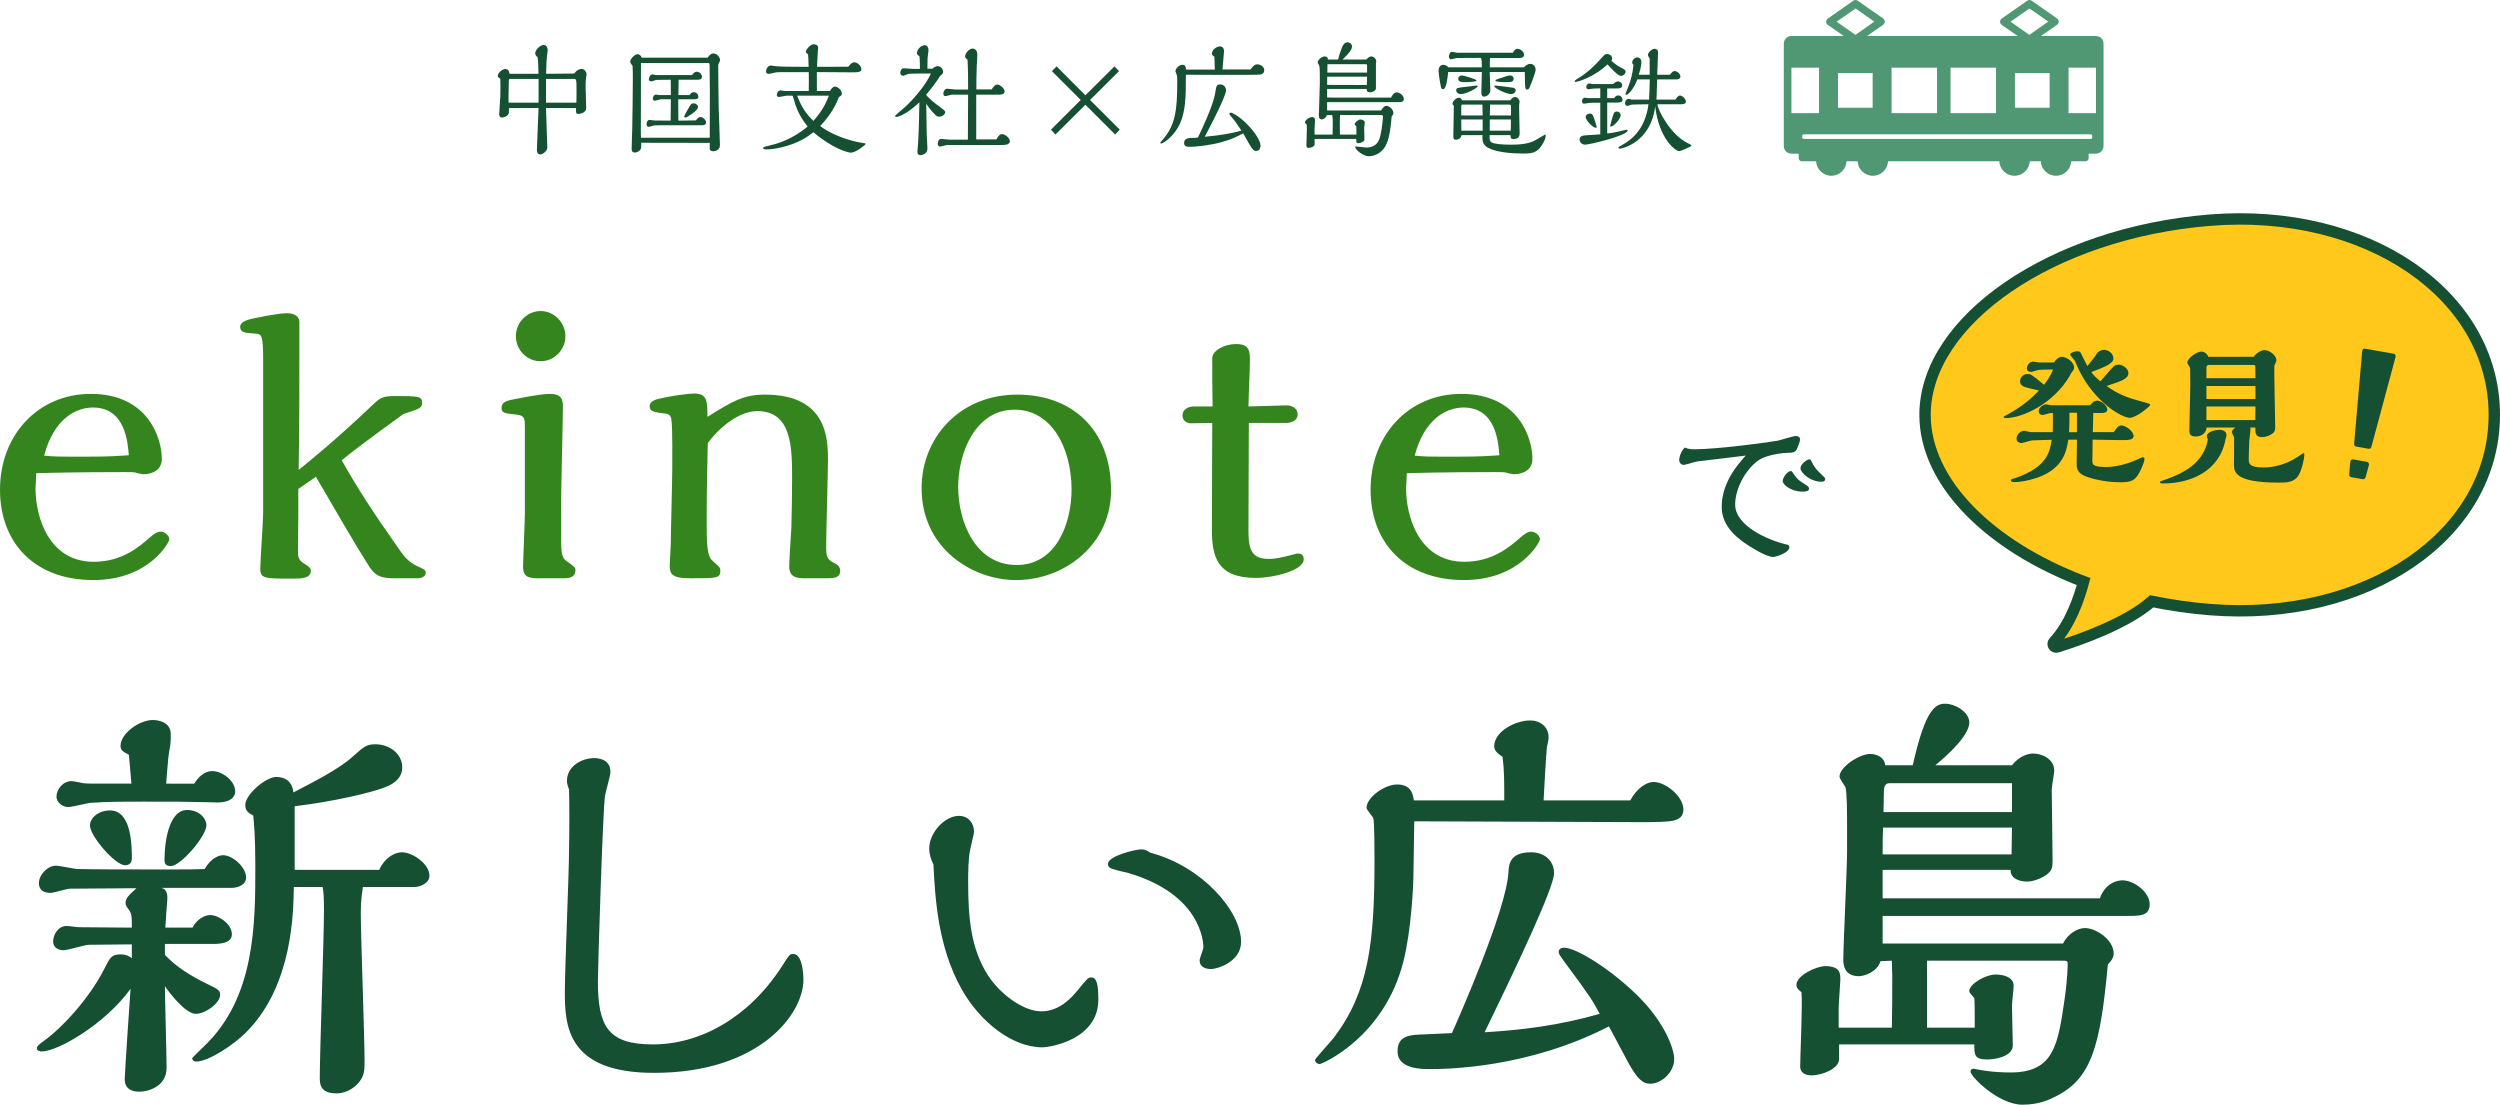
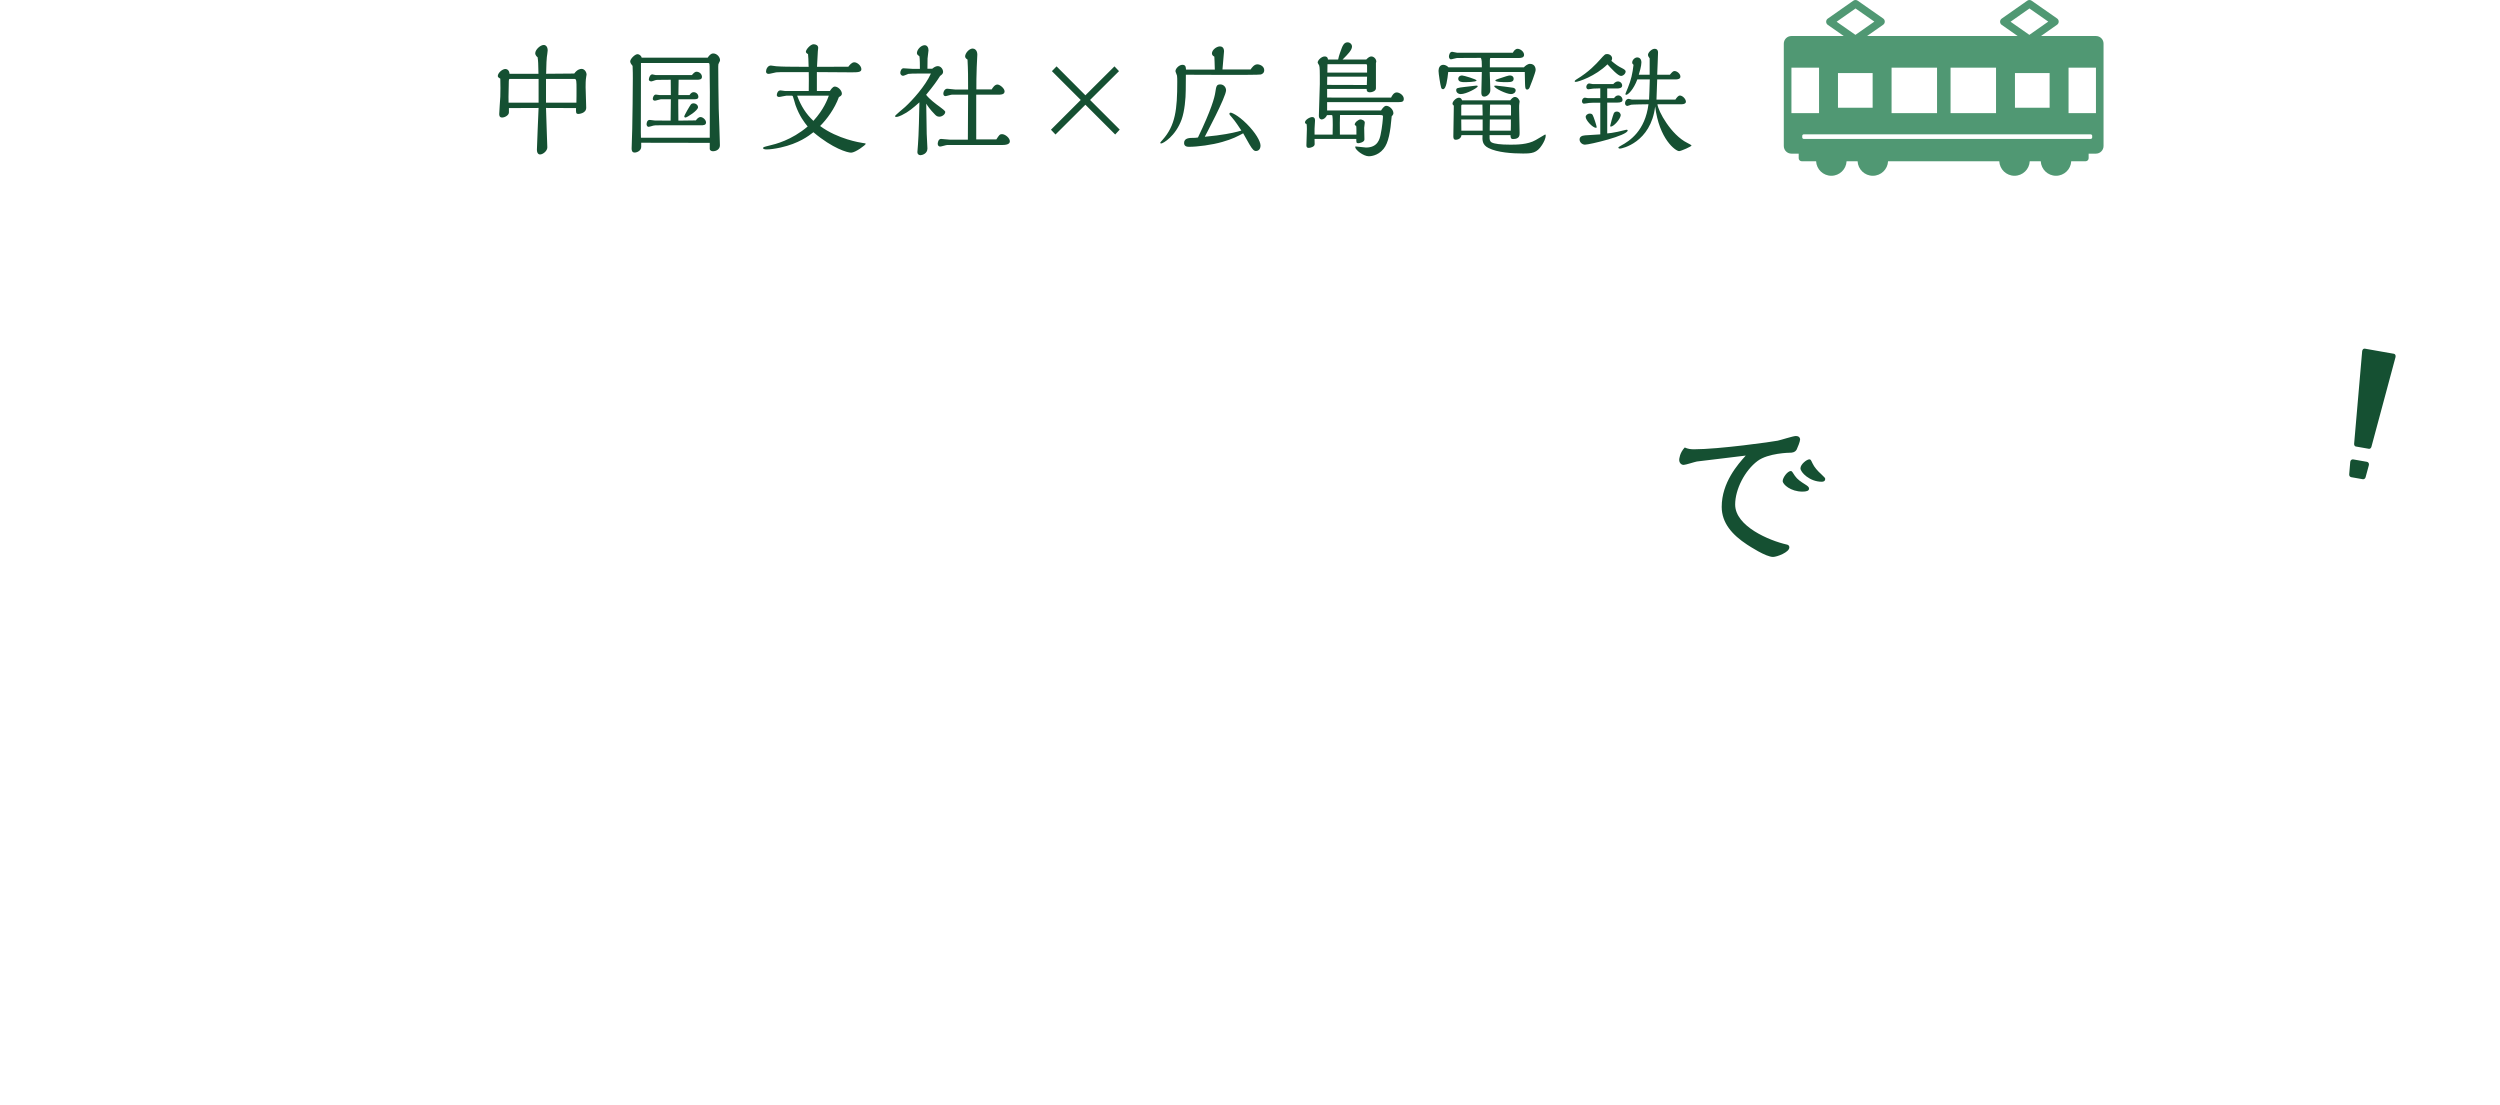
<svg xmlns="http://www.w3.org/2000/svg" version="1.1" width="439.097" height="194.024" viewBox="0 0 439.097 194.024">
-   <path fill="#155032" d="M28.963,167.705c1.911,2.059,4.558,3.75,7.646,5.22c1.471,0.735,2.059,0.956,2.059,1.765 c0,1.543-2.646,3.382-4.264,3.382c-1.838,0-4.631-3.676-5.44-4.853c0,2.059,0.294,12.057,0.294,14.336 c0,3.235-3.161,4.19-4.779,4.19c-1.029,0-2.573-0.294-2.573-2.206c0-0.882,0.882-14.042,1.029-15.879 c-4.411,6.175-12.792,11.027-15.659,11.027c-0.221,0-0.809-0.147-0.809-0.588c0-0.368,0.515-0.735,1.103-1.176 c3.235-2.279,8.161-7.572,10.807-12.866c0.956-1.911,1.25-2.426,2.793-2.426c1.029,0,1.618,0.367,1.985,0.662v-2.426l-7.572,0.074 c-0.662,0-3.676,0.956-4.411,0.956c-0.809,0-1.838-0.368-1.838-1.544s0.882-2.72,2.353-2.72c0.367,0,1.838,0.221,2.206,0.221 c0.882,0,7.719,0.074,9.263,0.074c0-1.912,0-2.353-0.441-3.014c-0.588-0.809-0.662-0.956-0.662-1.324 c0-0.809,0.588-1.396,1.912-2.573H22.2l-9.925,0.073c-0.515,0-2.867,0.735-3.382,0.735c-1.25,0-2.058-0.515-2.058-1.691 c0-1.544,1.543-3.088,3.014-3.088c0.588,0,3.234,0.588,3.823,0.588c3.014,0.073,8.087,0.073,11.174,0.073h6.47 c1.323,0,2.94,0,4.631-0.073c1.176-2.059,2.646-2.426,3.235-2.426c1.691,0,4.043,2.132,4.043,3.896c0,1.323-1.47,1.838-2.5,1.838 H28.375c0.368,0.147,1.029,0.368,1.029,1.765c0,0.147-0.368,4.778-0.368,5.22h4.779c0.735-1.471,2.132-2.206,3.088-2.206 c1.47,0,3.823,1.544,3.823,3.382c0,1.617-2.206,1.691-3.456,1.691h-8.307V167.705z M34.109,137.637 c0.956-1.544,2.132-2.206,3.161-2.206c1.765,0,4.043,1.691,4.043,3.603c0,0.882-0.809,1.911-3.014,1.911 c-0.073,0-6.396-0.147-7.572-0.147H24.92c-3.161,0-6.175,0-9.116,0.221c-0.588,0.074-3.235,0.735-3.823,0.735 c-0.882,0-2.059-0.735-2.059-1.838c0-1.25,1.103-2.72,2.646-2.72c0.294,0,1.765,0.294,2.059,0.368 c0.662,0.073,1.985,0.073,2.573,0.073h5.881c-0.074-0.735-0.368-4.264-0.441-5.073c-1.029-0.515-1.47-0.809-1.47-1.543 c0-2.206,3.308-4.558,5.661-4.558c0.882,0,3.162,0.294,3.162,2.5c0,0.956,0,1.838-0.294,3.087c-0.147,0.735-0.441,4.705-0.515,5.587 H34.109z M21.979,151.973c-1.764,0-6.175-5.146-6.175-6.984c0-1.323,1.47-2.646,3.529-2.646c3.823,0,3.823,6.396,3.823,8.455 C23.155,151.973,22.126,151.973,21.979,151.973z M29.993,152.12c-1.103,0-1.103-0.735-1.103-1.103c0-2.793,0.662-8.748,3.97-8.748 c2.426,0,3.529,1.838,3.381,2.867C35.947,147.194,31.684,152.12,29.993,152.12z M66.604,152.781c1.029-2.279,2.867-3.088,3.97-3.088 c1.912,0,4.852,2.059,4.852,4.117c0,1.323-1.617,1.985-2.72,1.985h-8.969c-0.368,2.353-0.368,3.603-0.368,4.852 c0,3.603,0.662,21.541,0.662,25.584c0,1.617,0,2.646-0.956,3.823c-0.588,0.735-1.985,1.985-3.97,1.985 c-2.94,0-2.94-1.691-2.94-2.867c0-4.19,0.735-24.628,0.735-29.186c0-2.573-0.074-3.161-0.221-4.19h-5.073 c-0.073,4.484-0.221,16.982-8.013,25.143c-2.5,2.647-7.058,5.514-9.116,5.514c-0.515,0-0.735-0.368-0.735-0.588 c0-0.073,1.912-1.912,2.132-2.132c8.969-8.528,8.969-21.541,8.969-31.539c0-5.293-0.22-7.425-0.367-8.969 c-0.735-0.368-1.397-0.735-1.397-1.838c0-1.838,3.602-4.926,5.44-4.926c1.765,0,2.867,1.029,3.015,2.72 c3.381-1.765,7.939-4.043,10.366-6.249c2.059-1.838,2.5-2.206,4.043-2.206c2.5,0,4.705,1.691,4.705,4.043s-2.279,3.235-3.309,3.603 c-2.058,0.809-8.748,2.426-15.585,3.234v11.175H66.604z M99.575,137.196c0-2.72,2.72-4.043,4.778-4.043c0.368,0,2.867,0,2.867,2.426 c0,0.662-0.882,3.603-0.956,4.19c-0.368,2.132-1.25,30.142-1.25,32.568c0,7.939,1.765,11.101,9.631,11.101 c8.307,0,16.762-4.632,22.57-13.527c1.47-2.279,1.47-2.353,2.132-2.353c1.47,0,1.764,3.088,1.764,4.558 c0,5.881-7.572,16.321-26.245,16.321c-15.292,0-15.659-8.308-15.659-14.262c0-3.896,0.735-21.026,0.735-24.555 c0.074-3.603,0.074-9.189,0-10.954C99.648,137.857,99.575,137.49,99.575,137.196z M163.21,149.032c0-2.793,2.72-5.734,5.22-5.734 c1.691,0,2.646,1.324,2.646,2.794c0,0.294-0.588,2.646-0.662,3.087c-0.368,1.618-0.368,4.338-0.368,5.587 c0,6.47,0.441,11.836,3.529,16.615c2.059,3.161,6.102,6.249,9.337,6.249c3.308,0,5.44-2.573,6.469-3.823 c1.544-1.912,1.765-2.132,2.279-2.132c0.956,0,1.25,1.176,1.25,3.896c0,7.058-8.528,8.381-9.851,8.381 c-5.367,0-11.028-4.631-14.115-10.145c-4.264-7.499-4.705-16.247-5-21.981C163.578,151.09,163.21,150.135,163.21,149.032z  M217.98,165.426c0,3.602-4.337,4.778-5.22,4.778c-0.515,0-2.059-0.073-2.059-1.543c0-0.368,0.662-1.912,0.662-2.279 c0-0.882-0.368-9.336-13.307-13.086c-0.441-0.074-2.205-0.515-2.573-0.662c-0.368-0.074-0.882-0.294-0.882-0.882 c0-1.47,4.999-2.573,5.808-2.573c0.662,0,1.103,0.221,1.618,0.588C211.069,152.12,217.98,159.986,217.98,165.426z M264.206,140.578 c0-3.309,0-5.293-0.294-7.646c-0.883-0.588-1.471-1.103-1.471-1.838c0-2.646,3.749-4.558,6.322-4.558 c1.765,0,3.235,1.103,3.235,3.014c0,0.294-0.221,1.397-0.295,1.618c-0.22,2.206-0.44,6.984-0.588,9.41h15.218 c1.25-2.279,2.941-3.235,4.117-3.235c2.059,0,5.22,2.5,5.22,4.852c0,1.323-0.956,1.691-1.396,1.838 c-0.809,0.368-4.559,0.368-5.734,0.368c-6.396,0-34.406-0.147-40.141-0.147c0,1.47-0.146,8.16-0.146,9.483 c0,1.544-0.368,9.705-1.765,15.145c-3.382,13.38-14.336,18.012-14.703,18.012c-0.368,0-0.809-0.294-0.809-0.735 c0-0.22,2.72-3.161,3.234-3.823c6.176-8.087,7.205-16.688,7.205-31.171c0-1.323,0-6.984-0.221-7.499 c-0.147-0.294-1.177-1.47-1.177-1.764c0-1.838,3.161-4.117,5.367-4.117c2.573,0,2.793,1.838,2.94,2.794H264.206z M274.792,168.955 c-0.955-1.323-1.029-1.471-1.029-1.765c0-0.588,0.589-0.735,0.956-0.735c2.205,0,8.454,3.97,13.013,8.528 c4.484,4.411,6.322,9.116,6.322,11.027c0,2.353-2.279,4.337-4.19,4.337c-1.323,0-2.279-0.809-3.896-3.749 c-0.588-1.029-2.867-5.44-3.382-6.323c-14.263,7.352-28.451,7.499-31.612,7.499c-1.176,0-5.514,0-5.514-3.088 c0-2.867,2.205-2.94,4.853-3.014c0.734,0,4.043-0.221,4.705-0.221c0.955-2.132,9.557-21.54,9.925-28.23 c0.073-1.396,0.22-3.529,3.97-3.529c2.426,0,4.043,1.544,4.043,3.676c0,2.5-6.616,16.468-12.203,27.937 c6.322-0.368,13.086-1.176,20.217-3.234C279.645,175.571,279.203,174.91,274.792,168.955z M368.819,157.78 c0.883-2.5,2.794-3.161,3.971-3.161c1.984,0,4.778,2.059,4.778,4.19c0,2.059-1.691,2.059-3.896,2.059h-43.008v4.852h31.687 c0.809-1.691,2.573-2.72,3.822-2.72c1.985,0,5.073,2.059,5.073,4.484c0,0.809-0.589,1.471-1.029,1.912 c-1.323,14.556-2.941,20.144-9.264,23.231c-1.029,0.515-2.793,1.397-5.734,1.397c-4.19,0-9.115-4.926-9.115-5.808 c0-0.441,0.367-0.515,0.588-0.515c0.073,0,0.221,0.074,0.294,0.074c2.867,0.588,5.293,0.588,6.175,0.588 c7.646,0,8.308-4.925,9.484-13.012c0.515-3.603,0.515-5.881,0.515-5.955c0-0.588,0-0.662-0.956-0.662h-23.746v11.763h8.381v-1.103 c0-0.662,0-3.75-0.073-4.043c-0.073-0.221-0.882-0.956-0.882-1.25c0-1.323,2.94-2.94,4.631-2.94c1.323,0,3.161,0.441,3.161,1.985 c0,0.515-0.294,3.014-0.294,3.529c0,1.103,0.147,6.249,0.147,6.911c0,1.985-3.088,2.5-4.559,2.5c-2.205,0-2.205-0.882-2.205-2.646 h-23.746v2.573c0,1.691-3.014,2.867-4.852,2.867c-1.029,0-1.985-0.441-1.985-1.544c0-1.911,0.441-11.027,0.221-13.086 c-0.441-0.294-0.883-0.735-0.883-1.25c0-1.691,3.529-3.309,5.073-3.309c2.646,0,2.646,1.324,2.646,2.353 c0,0.515-0.294,4.264-0.294,5v3.455h9.337c0.073-2.72,0.073-6.249,0.073-9.042c0-0.368-0.073-2.279-0.073-2.72l-1.985,0.074 c-0.588,1.911-2.867,2.646-3.823,2.646c-2.72,0-2.72-2.353-2.72-2.867c0-2.72,0.662-15.953,0.662-18.967v-4.999 c0-1.029,0-5.734-0.295-6.396c-0.146-0.294-1.029-1.471-1.029-1.838c0-1.691,3.529-3.97,5.367-3.97c1.25,0,2.573,0.662,2.646,1.985 h4.853c2.278-10.292,4.19-10.807,5.734-10.807c1.617,0,4.19,1.396,4.19,3.308c0,1.25-1.25,3.603-5.955,7.499h13.453 c1.618-1.985,3.309-2.058,3.75-2.058c1.396,0,3.676,0.882,3.676,3.014c0,0.441-0.441,2.72-0.441,3.308 c0,1.691,0.147,10.292,0.147,12.277c0,1.323,0,1.912-1.104,2.72c-0.955,0.662-2.353,1.176-3.382,1.176 c-1.323,0-3.014-0.588-2.867-2.059h-22.496v4.999H368.819z M353.308,150.061c0-0.662,0.073-3.97,0.073-4.705h-22.643 c-0.074,1.397-0.074,2.867-0.074,4.705H353.308z M353.381,142.636v-5.072h-21.54c-0.735,0-0.956,0.662-0.956,1.323l-0.073,3.749 H353.381z" />
-   <path fill="#FFC81B" stroke="#155032" stroke-width="2" stroke-miterlimit="10" d="M388.105,38.672 c-27.609,2.243-49.992,17.553-49.992,34.197c0,11.85,11.351,23.019,27.851,29.283c-0.802,3.018-2.396,7.602-5.214,10.597 c-0.378,0.402,0.031,1.045,0.558,0.881c4.056-1.261,12.237-4.143,16.623-8.016c3.285,0.676,6.687,1.169,10.173,1.452 c27.61,2.243,49.991-13.068,49.992-34.197C438.097,51.74,415.715,36.429,388.105,38.672z" />
-   <path fill="#155032" d="M360.777,63.669c0.446-0.735,0.972-0.998,1.312-0.998c0.867,0,2.206,0.893,2.206,1.891 c0,0.289-0.053,0.368-0.499,0.945c-0.053,0.053-0.184,0.368-0.236,0.446c-2.863,4.963-8.352,7.484-11.319,7.484 c-0.104,0-0.314-0.026-0.314-0.184c0-0.105,0.025-0.105,0.577-0.394c0.525-0.289,3.361-1.786,5.621-4.28 c-0.552-0.105-2.18-0.473-2.626-0.657c-0.21-0.105-0.709-0.341-0.709-0.945c0-0.709,0.63-1.287,1.312-1.287 c0.604,0,0.656,0.052,2.915,1.891c0.21-0.263,1.155-1.497,1.575-2.679c-1.155,0-2.415,0-2.862,0.158 c-0.104,0.026-0.813,0.263-0.972,0.262c-0.288,0-0.761-0.131-0.761-0.578c0-0.525,0.42-1.234,1.129-1.233 c0.157,0,0.893,0.157,1.076,0.157H360.777z M371.254,75.907c0.499-0.735,0.788-1.182,1.34-1.182c0.734,0,2.153,0.999,2.153,1.865 c0,0.656-0.998,0.709-1.576,0.709c-0.972,0-1.497,0-5.62-0.08c-0.025,1.865-0.052,2.6-0.052,3.677c0,0.63,0,1.129,2.337,1.129 c1.339,0,3.178-0.262,5.488-1.286c0.263-0.105,0.788-0.341,0.998-0.446c0.157,0,0.342,0.131,0.342,0.315 c0,0.394-0.447,1.471-0.578,1.733c-0.945,2.127-1.733,2.363-3.624,2.363c-1.943,0-3.834-0.289-5.672-0.867 c-1.917-0.604-2.049-1.497-2.049-2.311c0-0.604,0.026-3.02,0.053-4.307h-1.523c-0.288,1.891-0.813,5.462-6.354,6.959 c-1.129,0.314-2.232,0.498-3.072,0.498c-0.236,0-0.657-0.026-0.657-0.315c0-0.131,0.158-0.184,0.236-0.236 c0.105-0.026,0.657-0.184,0.788-0.236c5.384-1.969,5.804-4.49,6.145-6.644l-3.413,0.105c-0.289,0-1.603,0.472-1.917,0.472 c-0.315,0-0.841-0.21-0.841-0.735c0-0.683,0.552-1.418,1.392-1.418c0.158,0,0.972,0.236,1.156,0.236l3.808,0 c0.026-0.473,0.026-0.84,0.026-1.392v-1.97c-0.368,0-0.525,0-0.762,0.079c-0.683,0.21-0.867,0.263-1.077,0.263 c-0.394,0-0.656-0.315-0.656-0.657c0-0.63,0.762-1.208,1.339-1.208c0.132,0,0.735,0.158,0.867,0.158l6.827,0 c0.552-0.735,1.024-0.814,1.261-0.814c0.604,0,1.76,0.84,1.76,1.575c0,0.604-0.735,0.604-1.366,0.604h-1.103 c-0.026,1.865-0.053,2.337-0.079,3.361H371.254z M364.794,75.907v-3.414h-1.313c0,1.208,0,2.18-0.078,3.414H364.794z M376.27,70.551 c1.261,0.341,1.392,0.394,1.392,0.578c0,0.21-2.441,2.258-3.598,2.258c-1.286,0-6.065-2.6-8.927-8.404 c-0.105-0.236-0.604-1.392-0.735-1.655c-0.053-0.079-0.709-0.867-0.814-0.998c0-0.394,0.762-0.63,1.287-0.63 c0.524,0,0.577,0.184,0.945,1.024c0.104,0.236,0.683,1.339,0.813,1.576c0.315-0.394,1.55-1.943,1.681-2.232 c0.132-0.263,0.683-0.63,1.234-0.63c0.762,0,1.654,0.656,1.654,1.549s-1.864,1.602-3.887,2.363c0.421,0.578,0.841,0.998,1.603,1.628 c0.499-0.578,2.101-2.469,2.337-2.626c0.315-0.263,0.63-0.315,0.841-0.315c0.63,0,1.732,0.631,1.732,1.471 c0,1.024-1.182,1.417-3.834,2.284C371.963,69.185,373.46,69.815,376.27,70.551z M379.97,84.915c-0.078,0-0.604,0-0.604-0.21 c0-0.131,0.078-0.184,0.735-0.394c5.436-1.811,7.143-4.306,7.694-7.116c-0.158-0.315-0.185-0.368-0.185-0.552 c0-0.919,1.733-1.155,2.259-1.155c0.368,0,1.182,0.184,1.182,0.867c0,0.341-0.104,0.63-0.157,0.761 C389.896,82.789,384.697,84.916,379.97,84.915z M387.56,75.094c-0.026,0.84-0.762,1.576-1.917,1.576 c-0.945,0-1.104-0.473-1.104-0.998c0-1.287,0.159-6.985,0.159-8.141c0-0.368-0.026-2.836-0.026-2.862 c0-0.158-0.499-0.788-0.499-0.945c0-0.814,1.681-1.97,2.442-1.97c0.131,0,0.866,0,1.26,0.919l7.957,0 c0.342-0.578,1.366-1.182,1.864-1.182c0.92,0,2.128,0.893,2.128,1.838c0,0.158-0.315,0.762-0.368,0.893v1.786 c0,1.418,0.156,7.694,0.156,8.955c0,0.525,0,0.945-0.761,1.366c-0.709,0.42-1.34,0.446-1.576,0.446 c-1.155,0-1.155-0.761-1.155-1.681h-0.893c0.026,0.079,0.053,0.158,0.053,0.236c0,0.315-0.185,1.681-0.211,1.97 c-0.026,0.761-0.104,2.521-0.104,3.256c0,0.814,0,1.549,2.6,1.55c2.048,0,4.018-0.63,5.804-1.733 c0.184-0.105,1.129-0.788,1.208-0.788c0.131,0,0.157,0.157,0.157,0.289c0,0.604-0.446,2.705-1.024,3.624 c-0.787,1.261-2.18,1.261-3.256,1.261h-0.42c-7.668,0-7.668-1.997-7.668-3.23c0-0.735,0.052-4.517,0.026-4.701 c-0.026-0.158-0.395-0.788-0.395-0.919c0-0.368,0.42-0.656,0.604-0.814L387.56,75.094z M396.147,67.794l-8.613,0l-0.001,2.285 l8.613,0L396.147,67.794z M387.533,71.392v2.39l8.587,0l0.026-2.39L387.533,71.392z M387.928,64.091 c-0.263,0-0.394,0.289-0.394,0.42v1.917l8.613,0l-0.026-2.074c-0.026-0.21-0.131-0.263-0.367-0.263L387.928,64.091z" />
  <path fill="#155032" d="M416.07,78.828l-2.298-0.405c-0.191-0.034-0.318-0.244-0.295-0.487l1.411-16.253  c0.027-0.279,0.241-0.488,0.46-0.449l5.121,0.903c0.22,0.039,0.349,0.308,0.279,0.579l-4.233,15.755  C416.453,78.708,416.261,78.862,416.07,78.828z M415.488,83.826l0.577-2.127c0.073-0.268-0.08-0.539-0.328-0.583l-2.434-0.429  c-0.249-0.044-0.485,0.158-0.508,0.435l-0.185,2.196c-0.02,0.241,0.129,0.453,0.345,0.491l2.041,0.36  C415.212,84.207,415.425,84.059,415.488,83.826z" />
  <path fill="#155032" d="M298.049,81.055c-0.378,0.063-1.985,0.599-2.332,0.599c-0.504,0-0.787-0.473-0.787-0.851 c0-0.189,0.095-1.292,0.977-2.206c0.567,0.252,1.009,0.315,1.639,0.315c4.348,0,13.77-1.323,14.684-1.512 c0.504-0.095,2.709-0.819,3.182-0.819c0.726,0,0.757,0.504,0.757,0.599c0,0.378-0.441,1.418-0.599,1.765 c-0.284,0.536-0.883,0.567-1.104,0.567c-0.188,0-3.906,0.063-5.766,1.449c-2.237,1.67-3.938,4.979-3.938,7.657 c0,3.812,5.986,6.333,9.074,7.027c0.126,0.031,0.441,0.094,0.441,0.504c0,0.851-2.174,1.67-2.867,1.67 c-1.261,0-4.128-1.891-4.569-2.174c-2.584-1.702-4.442-3.781-4.442-6.617c0-4.285,2.836-7.468,4.222-9.012 C305.265,80.204,299.246,80.897,298.049,81.055z M316.576,86.348c-2.048,0-3.466-1.26-3.466-1.859c0-0.599,0.851-1.764,1.449-1.764 c0.158,0,0.315,0.252,0.693,0.851c0.441,0.63,1.009,1.008,1.859,1.544c0.347,0.221,0.63,0.41,0.63,0.693 C317.742,86.222,317.27,86.348,316.576,86.348z M319.979,84.615c-2.143,0-3.75-1.67-3.75-2.363c0-0.693,1.104-1.576,1.576-1.576 c0.22,0,0.283,0.158,0.535,0.693c0.315,0.693,0.945,1.386,1.513,1.891c0.661,0.63,0.725,0.693,0.725,0.882 C320.578,84.458,320.326,84.615,319.979,84.615z" />
  <path fill="#155032" d="M100.859,12.916c0.483-0.672,0.987-0.819,1.282-0.819c0.567,0,0.882,0.609,0.882,1.008 c0,0.063-0.042,0.315-0.063,0.378c-0.105,0.588-0.105,1.344-0.105,1.827c0,0.504,0.105,3.044,0.105,3.611 c0,1.029-1.345,1.092-1.366,1.092c-0.462,0-0.441-0.252-0.42-1.029L95.9,18.962l0.147,4.535c0.021,0.357,0.084,2.016,0.084,2.394 c0,0.609-0.756,1.239-1.282,1.239c-0.147,0-0.546-0.084-0.546-0.84c0-0.651,0.252-6.152,0.294-7.328l-5.211,0.021v0.756 c0,0.504-0.714,0.903-1.198,0.903c-0.504,0-0.504-0.441-0.504-0.63c0-0.441,0.168-2.562,0.189-3.044 c0.042-1.134,0.021-1.827,0-3.149c-0.21-0.126-0.441-0.252-0.441-0.462c0-0.546,0.798-1.239,1.324-1.239 c0.231,0,0.693,0.147,0.735,0.84h5.085c-0.042-1.911-0.042-2.121-0.147-2.897c-0.105-0.084-0.42-0.336-0.42-0.714 c0-0.609,0.882-1.449,1.492-1.449c0.315,0,0.693,0.252,0.693,0.966c0,0.168-0.126,0.987-0.147,1.155 c-0.042,0.294-0.084,1.092-0.126,2.939L100.859,12.916z M94.598,18.039V13.86h-5.043c-0.189,0-0.189,0.273-0.189,0.42 c-0.063,2.855-0.063,3.17-0.042,3.758H94.598z M101.237,18.039c0.021-0.273,0.021-2.016,0.021-2.436c0-1.26,0-1.743-0.336-1.743 H95.9v4.178H101.237z M124.302,10.123c0.231-0.357,0.546-0.735,0.966-0.735c0.672,0,1.198,0.651,1.198,1.176 c0,0.126-0.021,0.168-0.189,0.483c-0.105,0.189-0.126,0.273-0.126,0.651c0,1.113,0.042,5.585,0.084,7.433 c0.021,0.903,0.21,5.375,0.21,6.383c0,0.693-0.609,1.05-1.219,1.05c-0.231,0-0.567-0.105-0.567-0.441v-1.029l-12.039-0.021v0.735 c0,0.63-0.694,0.987-1.156,0.987c-0.525,0-0.525-0.525-0.525-0.735c0-0.483,0.084-2.876,0.105-3.401 c0.042-1.344,0.105-7.391,0.105-8.86c0-0.798,0-1.155-0.042-2.226c-0.147-0.168-0.42-0.504-0.42-0.777 c0-0.462,0.84-1.281,1.282-1.281c0.189,0,0.609,0.147,0.735,0.609H124.302z M124.659,24.19c0-1.155,0.021-6.803,0.021-8.062 c0-0.546-0.042-3.233-0.042-3.842c0-1.113,0-1.218-0.252-1.218h-11.809c0,1.722-0.021,10.204-0.021,12.136 c0,0.021,0,0.609,0.021,0.987H124.659z M122.222,21.146c0.126-0.168,0.42-0.588,0.819-0.588c0.42,0,0.966,0.504,0.966,0.945 c0,0.483-0.441,0.504-0.966,0.504h-7.291c-0.588,0-0.819,0-1.029,0.063c-0.105,0.042-0.714,0.21-0.799,0.21 c-0.231,0-0.357-0.252-0.357-0.441c0-0.294,0.105-0.777,0.546-0.777c0.126,0,0.756,0.105,0.903,0.105l2.773,0.021 c0.021-1.05,0.042-2.813,0.042-3.758h-1.744c-0.147,0-0.883,0.252-1.051,0.252c-0.189,0-0.378-0.105-0.378-0.315 s0.147-0.756,0.546-0.756c0.084,0,0.525,0.084,0.63,0.084h1.996c0-1.113-0.021-1.554-0.021-2.688l-2.311,0.021 c-0.168,0-0.336,0.021-0.546,0.105c-0.042,0.021-0.462,0.168-0.546,0.168c-0.105,0-0.441-0.063-0.441-0.336 c0-0.315,0.231-0.903,0.609-0.903c0.084,0,0.504,0.126,0.609,0.126h6.346c0.252-0.294,0.483-0.588,0.819-0.588 c0.483,0,0.945,0.399,0.945,0.903s-0.525,0.504-0.966,0.504h-3.131c-0.021,1.365-0.042,1.911-0.042,2.688h1.954 c0.273-0.399,0.483-0.504,0.735-0.504c0.42,0,0.819,0.336,0.819,0.819c0,0.336-0.294,0.42-0.609,0.42h-2.921v0.966 c0,0.882,0,1.911,0.021,2.792L122.222,21.146z M121.339,18.354c0.126-0.168,0.336-0.21,0.483-0.21c0.378,0,0.777,0.294,0.777,0.693 c0,0.567-1.933,1.806-2.206,1.806c-0.105,0-0.21-0.063-0.21-0.189C120.184,20.243,121.171,18.563,121.339,18.354z M145.766,15.981 c0.147-0.231,0.483-0.777,0.861-0.777c0.546,0,1.24,0.651,1.24,1.26c0,0.294-0.252,0.441-0.525,0.588 c-0.735,2.037-2.122,3.905-3.298,5.081c3.109,2.31,7.102,2.918,7.375,2.96c0.567,0.084,0.63,0.084,0.63,0.189 c0,0.168-1.807,1.533-2.563,1.533c-0.609,0-3.215-0.714-6.619-3.59c-0.861,0.672-2.563,1.974-5.757,2.688 c-0.945,0.21-1.87,0.336-2.458,0.336c-0.357,0-0.63-0.084-0.63-0.231c0-0.168,0.126-0.21,1.155-0.462 c0.988-0.231,3.845-0.924,6.682-3.338c-0.588-0.735-1.429-1.785-2.143-3.779c-0.084-0.231-0.357-1.302-0.462-1.533l-0.126-0.105 h-0.987c-0.189,0-1.093,0.231-1.303,0.231c-0.105,0-0.399-0.042-0.399-0.336c0-0.231,0.147-0.819,0.651-0.819 c0.105,0,0.651,0.105,0.777,0.105h4.182c0.021-1.848,0.021-2.331,0-3.317h-4.098c-0.462,0-1.113,0-1.618,0.042 c-0.189,0.021-1.114,0.273-1.324,0.273c-0.399,0-0.462-0.252-0.462-0.441c0-0.378,0.294-1.029,0.841-1.029 c0.126,0,0.777,0.105,0.945,0.126c1.24,0.084,1.681,0.084,5.694,0.105c-0.021-1.239-0.063-1.785-0.105-2.247 c-0.231-0.084-0.378-0.273-0.378-0.399c0-0.399,0.819-1.323,1.345-1.323c0.399,0,0.819,0.189,0.819,0.63 c0,0.084-0.063,0.525-0.063,0.63s-0.126,2.415-0.147,2.708c1.744,0,3.719,0,5.505-0.021c0.21-0.273,0.588-0.777,1.05-0.777 c0.525,0,1.24,0.63,1.24,1.218c0,0.546-0.651,0.546-1.87,0.546c-0.841,0-5.001-0.042-5.946-0.042v3.317H145.766z M140.009,16.8 c0.672,1.827,1.597,3.254,2.857,4.43c1.849-2.037,2.458-3.758,2.71-4.43H140.009z M163.732,12.076 c0.231-0.189,0.588-0.462,0.966-0.462c0.567,0,0.946,0.546,0.946,1.029c0,0.294-0.231,0.483-0.525,0.693 c-0.588,0.924-1.093,1.659-2.458,3.317c0.609,0.777,1.66,1.575,2.417,2.121c0.315,0.231,0.945,0.693,0.945,0.882 c0,0.462-0.588,0.84-1.029,0.84c-0.378,0-0.567-0.168-0.756-0.357c-0.925-0.924-1.387-1.659-1.555-1.932l0.084,5.291 c0,0.378,0.126,2.184,0.126,2.583c0,0.945-0.967,1.176-1.219,1.176c-0.273,0-0.546-0.168-0.546-0.525 c0-0.189,0.084-1.218,0.105-1.365c0.126-1.407,0.231-5.942,0.252-7.391c-1.114,0.987-1.912,1.68-3.089,2.247 c-0.21,0.105-0.693,0.315-0.945,0.315c-0.063,0-0.252,0-0.252-0.147c0-0.126,1.471-1.344,1.765-1.596 c1.282-1.176,3.572-3.695,4.539-5.879c-0.693,0-3.635-0.021-3.971,0.063c-0.126,0.042-0.777,0.336-0.925,0.336 c-0.273,0-0.483-0.273-0.483-0.504c0-0.315,0.189-0.819,0.567-0.819c0.189,0,1.387,0.105,1.639,0.105h1.24 c0-0.504,0-1.806-0.084-2.205c-0.231-0.168-0.441-0.315-0.441-0.567c0-0.588,0.693-1.386,1.366-1.386 c0.42,0,0.672,0.399,0.672,0.903c0,0.189-0.168,1.197-0.168,1.428l-0.021,1.806H163.732z M174.995,24.484 c0.483-0.735,0.588-0.924,0.987-0.924c0.567,0,1.387,0.672,1.387,1.26c0,0.567-0.756,0.651-1.429,0.651h-9.602 c-0.168,0-1.009,0.273-1.219,0.273s-0.42-0.168-0.42-0.483c0-0.105,0.063-0.861,0.588-0.861c0.231,0,1.261,0.126,1.492,0.126h3.214 l0.042-7.895h-2.857c-0.168,0-0.945,0.252-1.114,0.252c-0.273,0-0.378-0.189-0.378-0.462c0-0.336,0.252-0.84,0.693-0.84 c0.21,0,1.198,0.147,1.429,0.147h2.227c0-2.142,0-3.401-0.105-5.27c-0.147-0.084-0.42-0.273-0.42-0.546 c0-0.546,0.693-1.386,1.324-1.386c0.294,0,0.819,0.231,0.819,1.071c0,0.315-0.084,1.869-0.105,2.226 c-0.063,1.512-0.063,2.792-0.063,3.884h2.689c0.168-0.273,0.525-0.861,1.008-0.861c0.441,0,1.261,0.693,1.261,1.197 c0,0.588-0.672,0.588-1.261,0.588h-3.719v7.853H174.995z M196.669,22.763l-0.799,0.861l-5.231-5.228l-5.253,5.228l-0.798-0.84 l5.231-5.228l-5.063-5.06l0.819-0.84l5.064,5.081l5.105-5.081l0.798,0.84l-5.084,5.06L196.669,22.763z M219.652,12.202 c0.189-0.273,0.609-0.903,1.176-0.903c0.504,0,1.219,0.357,1.219,1.029c0,0.567-0.462,0.714-0.609,0.756 c-0.609,0.126-12.166,0.042-13.153,0.042c0,0.378-0.021,2.268-0.021,2.688c0,1.512-0.21,3.716-0.714,5.144 c-1.072,2.981-3.278,4.241-3.593,4.241c-0.084,0-0.168-0.021-0.168-0.126c0-0.063,0.336-0.441,0.399-0.504 c2.269-2.541,2.584-5.354,2.584-10.183c0-0.357,0-0.861-0.042-1.092c-0.021-0.126-0.273-0.672-0.273-0.798 c0-0.441,0.63-1.113,1.219-1.113s0.609,0.42,0.63,0.84h5.063c-0.021-1.092-0.063-1.848-0.084-2.268 c-0.42-0.21-0.42-0.483-0.42-0.588c0-0.588,0.798-1.218,1.408-1.218c0.336,0,0.714,0.21,0.714,0.861 c0,0.063-0.252,2.771-0.273,3.191H219.652z M216.374,20.621c-0.357-0.399-0.441-0.483-0.441-0.651s0.189-0.189,0.252-0.189 c0.042,0,1.114,0.294,2.816,1.995c1.513,1.512,2.395,3.044,2.395,3.779c0,0.63-0.336,0.966-0.819,0.966 c-0.315,0-0.609-0.273-1.135-1.176c-0.168-0.273-0.924-1.617-1.092-1.932c-0.967,0.525-1.87,1.008-3.656,1.512 c-1.786,0.525-4.37,0.861-5.883,0.861c-0.378,0-0.84-0.105-0.84-0.672c0-0.903,0.988-0.903,1.702-0.903c0.189,0,0.315,0,0.735-0.063 c2.353-4.892,2.92-7.034,3.046-7.916c0.168-1.092,0.21-1.407,0.883-1.407c0.609,0,1.008,0.525,1.008,1.029 c0,1.155-3.614,7.916-3.74,8.167c0.294-0.042,1.786-0.189,2.101-0.231c2.395-0.315,3.635-0.651,4.328-0.861 C217.782,22.553,216.962,21.272,216.374,20.621z M244.334,17.136c0.147-0.315,0.463-0.903,0.987-0.903 c0.463,0,1.24,0.483,1.24,1.134c0,0.504-0.336,0.567-0.883,0.567h-12.586v1.47h9.477c0.104-0.168,0.504-0.819,0.903-0.819 c0.588,0,1.261,0.672,1.261,1.281c0,0.063,0,0.294-0.294,0.546c-0.231,2.75-0.567,4.682-1.429,5.732 c-1.03,1.302-2.479,1.302-2.585,1.302c-0.966,0-2.396-1.134-2.396-1.617c0-0.105,0.063-0.105,0.105-0.105 c0.252,0,1.513,0.189,1.786,0.189c2.059,0,2.396-1.47,2.563-2.247c0.294-1.323,0.42-2.918,0.42-3.191c0-0.168,0-0.273-0.525-0.273 h-7.018c-0.042,0.609-0.042,1.995-0.021,3.443h2.9v-0.798c0-0.378,0-0.525-0.042-0.735c-0.127-0.042-0.253-0.126-0.253-0.252 c0-0.357,0.651-0.882,1.009-0.882c0.21,0,0.757,0.168,0.757,0.567c0,0.126-0.105,0.756-0.105,0.903c0,0.336,0.042,1.995,0.042,2.058 c0,0.483-0.945,0.651-1.051,0.651c-0.378,0-0.378-0.126-0.378-0.756h-7.333c0.021,0.294,0.021,0.609,0.021,0.924 c0,0.483-0.799,0.651-1.03,0.651c-0.42,0-0.42-0.294-0.42-0.483c0-0.399,0.084-2.394,0.084-2.834c0-0.546-0.021-0.651-0.062-0.882 c-0.084-0.021-0.273-0.084-0.273-0.273c0-0.462,0.861-0.945,1.261-0.945c0.504,0,0.504,0.462,0.504,0.63 c0,0.147-0.084,1.218-0.084,1.428v1.029h3.173c0.021-0.525,0.063-2.96-0.042-3.359l-0.168-0.084l-0.777,0.021 c-0.189,0.462-0.609,0.756-0.925,0.756c-0.021,0-0.504,0-0.504-0.651c0-0.798,0.168-4.682,0.168-5.564v-1.428 c0-0.315,0-1.575-0.105-1.827c-0.021-0.084-0.272-0.42-0.272-0.525c0-0.42,0.693-1.071,1.218-1.071c0.147,0,0.547,0,0.589,0.546 h1.786c0.126-0.714,0.546-1.764,0.651-2.058c0.168-0.399,0.399-0.966,1.008-0.966c0.441,0,0.778,0.357,0.778,0.735 c0,0.63-0.735,1.365-1.66,2.289h4.16c0.315-0.336,0.609-0.546,0.883-0.546c0.462,0,0.882,0.441,0.882,0.903 c0,0.042-0.042,0.231-0.062,0.273v4.43c0,0.42-0.589,0.693-1.051,0.693c-0.609,0-0.589-0.42-0.567-0.588h-6.955v1.512H244.334z  M240.068,14.931c0-0.21,0.021-1.239,0.043-1.47h-6.997c-0.021,0.42-0.021,1.008-0.021,1.449L240.068,14.931z M240.111,12.748 v-1.155c0-0.126,0-0.315-0.169-0.315h-6.786c0,0.21-0.021,1.239-0.021,1.47H240.111z M267.66,11.824 c0.168-0.21,0.651-0.609,1.051-0.609c0.967,0,1.009,0.903,1.009,1.071c0,0.399-1.009,3.002-1.072,3.107 c-0.104,0.21-0.23,0.336-0.42,0.336s-0.273-0.126-0.315-0.315c-0.062-0.273-0.062-0.735-0.104-2.771h-6.156 c0.021,0.42,0.104,2.52,0.104,3.002c0,0.378,0,0.546-0.23,0.861c-0.231,0.294-0.547,0.462-0.841,0.462 c-0.504,0-0.504-0.504-0.504-0.756c0-0.21,0.084-3.002,0.084-3.569h-5.904c-0.147,1.323-0.357,3.023-0.903,3.023 c-0.253,0-0.315-0.189-0.357-0.357c-0.126-0.399-0.441-2.394-0.441-2.855c0-0.483,0.21-1.071,0.841-1.071 c0.314,0,0.693,0.189,0.903,0.441h5.862v-0.315c0-0.399,0-1.134-0.189-1.344l-4.182,0.021c-0.146,0-0.882,0.231-1.05,0.231 c-0.253,0-0.357-0.294-0.357-0.483c0-0.231,0.126-0.84,0.567-0.84c0.126,0,0.735,0.168,0.882,0.168h9.771 c0.147-0.252,0.399-0.693,0.841-0.693c0.462,0,1.135,0.483,1.135,1.071c0,0.504-0.589,0.546-0.903,0.546h-5.043 c-0.042,0.126-0.063,0.273-0.063,0.462v1.176H267.66z M261.63,23.729v0.378c0,0.378,0.021,0.735,0.399,0.924 c0.462,0.231,1.513,0.378,3.235,0.378c1.072,0,3.089,0,4.476-0.819c0.126-0.084,1.618-0.966,1.639-0.966 c0.084,0,0.105,0.084,0.105,0.168c0,0.546-0.315,1.155-0.651,1.68c-0.903,1.428-1.807,1.491-3.361,1.491 c-1.808,0-4.476-0.168-6.03-0.966c-1.135-0.567-1.093-1.407-1.051-2.268h-3.698c-0.084,0.756-0.861,0.819-1.009,0.819 c-0.42,0-0.42-0.399-0.42-0.651c0-0.84,0.084-4.514,0.084-5.333c-0.189-0.189-0.231-0.231-0.231-0.357 c0-0.399,0.631-1.05,1.135-1.05c0.252,0,0.463,0.168,0.547,0.462h8.467c0.126-0.168,0.441-0.588,0.819-0.588 c0.463,0,0.82,0.504,0.82,0.84c0,0.084-0.021,0.126-0.042,0.252c-0.042,0.168-0.042,0.588-0.042,0.924 c0,0.609,0.084,3.611,0.084,4.304c0,0.399,0,1.071-1.156,1.071c-0.42,0-0.441-0.336-0.441-0.693H261.63z M256.545,16.527 c-0.398,0-0.777-0.273-0.777-0.672s0.147-0.42,1.513-0.588c1.072-0.126,1.912-0.231,1.996-0.231c0.105,0,0.273,0,0.273,0.126 C259.55,15.414,257.575,16.527,256.545,16.527z M259.34,14.133c0,0.294-1.933,0.294-2.186,0.294c-0.336,0-1.029-0.021-1.029-0.588 c0-0.378,0.336-0.588,0.651-0.588C257.07,13.251,259.34,13.923,259.34,14.133z M260.411,20.285c0-0.609-0.021-1.344-0.042-1.911 h-3.529c-0.147,0-0.189,0.126-0.189,0.252v1.659H260.411z M260.411,22.952v-1.974h-3.761c0.021,0.651,0.021,1.218,0.021,1.974 H260.411z M265.37,20.978h-3.698c0,0.714,0,1.05-0.021,1.974h3.697c0.021-0.336,0.021-0.609,0.021-0.987V20.978z M265.391,20.285 v-1.596c0-0.189-0.062-0.315-0.252-0.315h-3.425c0,0.273-0.021,1.617-0.042,1.911H265.391z M262.765,15.036 c0.063,0,2.795,0.315,3.025,0.378c0.189,0.063,0.421,0.189,0.421,0.441c0,0.42-0.421,0.672-0.799,0.672 c-0.861,0-2.963-1.05-2.963-1.386C262.449,15.036,262.533,15.036,262.765,15.036z M263.185,13.839 c1.261-0.42,1.766-0.588,2.038-0.588c0.315,0,0.631,0.189,0.631,0.588c0,0.588-0.589,0.588-1.366,0.588 c-0.378,0-1.849,0-1.849-0.294C262.639,14.028,262.954,13.923,263.185,13.839z M284.852,11.95c0.357,0.189,0.673,0.357,0.673,0.609 c0,0.378-0.42,0.777-0.819,0.777c-0.525,0-1.744-1.344-2.375-2.037c-2.122,2.1-5.126,3.086-5.589,3.086 c-0.104,0-0.168-0.042-0.168-0.105c0-0.126,0.21-0.273,0.315-0.336c2.206-1.323,3.488-2.75,4.076-3.401 c0.903-1.008,0.945-1.05,1.323-1.05c0.421,0,0.862,0.315,0.862,0.756c0,0.189-0.063,0.315-0.127,0.441 C283.822,11.362,284.242,11.656,284.852,11.95z M282.288,23.435c0.463-0.042,0.988-0.105,1.87-0.294 c0.253-0.042,1.408-0.357,1.513-0.357c0.127,0,0.211,0.042,0.211,0.126c0,0.903-6.682,2.499-7.501,2.499 c-0.483,0-0.946-0.42-0.946-0.903c0-0.42,0.315-0.693,0.967-0.735c0.399-0.021,2.248-0.126,2.669-0.168v-5.564h-0.547 c-0.441,0-0.987,0-1.429,0.042c-0.126,0.021-0.735,0.126-0.883,0.126c-0.23,0-0.356-0.189-0.356-0.462 c0-0.252,0.21-0.588,0.525-0.588c0.084,0,0.462,0.084,0.546,0.084h2.144v-1.722c-0.169,0-1.051,0.042-1.24,0.042 c-0.126,0-0.714,0.126-0.861,0.126c-0.273,0-0.357-0.273-0.357-0.42c0-0.231,0.168-0.609,0.525-0.609 c0.084,0,0.504,0.105,0.589,0.105h3.635c0.146-0.168,0.441-0.462,0.798-0.462c0.441,0,0.757,0.336,0.757,0.735 c0,0.504-0.735,0.504-0.841,0.504h-1.786v1.701h1.198c0.126-0.189,0.357-0.483,0.735-0.483c0.441,0,0.756,0.399,0.756,0.798 c0,0.336-0.336,0.462-0.903,0.462h-1.786V23.435z M280.313,22.448c-0.567,0-1.807-1.323-1.807-1.911 c0-0.294,0.314-0.588,0.735-0.588c0.314,0,0.441,0.147,0.504,0.273c0.168,0.273,0.693,1.911,0.693,2.1 C280.439,22.364,280.439,22.448,280.313,22.448z M282.919,22.238c-0.084,0-0.105-0.084-0.105-0.147c0-0.126,0.441-1.722,0.631-2.184 c0.042-0.084,0.168-0.315,0.525-0.315c0.504,0,0.714,0.441,0.693,0.651C284.579,20.957,283.423,22.238,282.919,22.238z  M291.113,18.312c0.105,1.197,2.396,5.375,5.231,6.782c0.147,0.084,0.757,0.378,0.757,0.462c0,0.168-1.849,0.987-2.186,0.987 c-0.609,0-3.509-2.1-4.202-7.853c-0.777,6.362-5.862,7.412-6.177,7.412c-0.147,0-0.295-0.063-0.295-0.189 c0-0.084,0.379-0.273,0.505-0.357c1.491-0.798,4.202-2.583,4.79-7.244c-0.356,0-2.941,0.042-3.046,0.084 c-0.085,0.021-0.589,0.21-0.651,0.21c-0.253,0-0.421-0.21-0.421-0.483c0-0.336,0.231-0.756,0.651-0.756 c0.084,0,0.483,0.126,0.567,0.126h3.005c0.042-0.945,0.084-1.848,0.126-3.548h-2.186c-0.672,1.806-1.639,2.708-1.954,2.708 c-0.084,0-0.146-0.042-0.146-0.147c0-0.063,0.378-0.924,0.441-1.092c0.567-1.407,0.819-2.52,0.987-4.031 c-0.126-0.105-0.231-0.21-0.231-0.399c0-0.441,0.441-0.903,0.903-0.903c0.315,0,0.715,0.231,0.715,0.882 c0,0.609-0.336,1.785-0.462,2.163h1.911v-2.876c-0.168-0.231-0.294-0.399-0.294-0.63c0-0.378,0.651-1.05,1.156-1.05 c0.504,0,0.609,0.357,0.609,0.63c0,0.567-0.127,3.296-0.147,3.926h2.228c0.378-0.441,0.546-0.651,0.819-0.651 c0.42,0,1.029,0.462,1.029,0.987c0,0.441-0.546,0.483-0.799,0.483h-3.277c-0.021,0.504-0.105,2.981-0.126,3.548h3.319 c0.21-0.315,0.483-0.714,0.799-0.714c0.441,0,1.051,0.588,1.051,1.092c0,0.315-0.399,0.441-0.735,0.441H291.113z" />
-   <path fill="#34851E" d="M6.239,85.816c0,4.978,2.332,12.853,10.209,12.853c4.979,0,7.94-2.583,9.894-4.285 c0.504-0.441,1.197-1.008,1.891-1.008c0.63,0,1.512,0.63,1.512,1.386c0,0.378-3.466,7.119-13.36,7.119 C6.113,101.882,0,95.393,0,86.005c0-9.576,6.68-16.822,15.944-16.822c10.083,0,12.478,7.812,12.478,11.404 c0,1.89-1.512,2.709-3.34,2.709c-0.126,0-1.261-0.252-1.387-0.315c-0.378-0.063-0.756-0.063-2.017-0.063 c-1.575,0-8.381,0-15.313,0.189C6.365,83.485,6.239,85.438,6.239,85.816z M16.322,71.577c-2.962,0-6.869,1.953-8.571,8.442 c1.639,0.189,2.206,0.189,7.374,0.189c4.222,0,5.608-0.126,7.499-0.252C22.435,77.751,22.057,71.577,16.322,71.577z M52.584,62 c0,6.3,0,12.979-0.126,20.54c2.395-1.953,6.617-5.355,13.108-11.53c1.008-0.945,1.513-1.449,3.655-1.449 c4.096,0,4.916,0,4.916,1.134c0,0.945-0.315,1.071-3.277,2.016c-0.378,0.315-7.31,5.229-10.839,8.127 c2.835,5.04,5.419,9.009,10.335,16.003c0.756,1.071,1.576,1.953,2.899,2.583c1.26,0.567,1.512,0.693,1.512,1.134 c0,1.008-1.323,1.008-1.512,1.008h-3.844c-2.143,0-3.34-0.189-4.538-2.016c-2.521-3.969-6.302-10.521-9.39-15.814l-3.088,2.142 v4.663c0,0.882-0.063,5.229-0.063,6.174c0,1.008,0.063,1.575,0.882,2.142c1.008,0.63,1.386,0.882,1.386,1.386 c0,1.386-1.764,1.386-3.214,1.386c-4.79,0-5.671,0-5.671-1.701c0-1.386,0.504-8.316,0.504-9.892V63.198 c0-4.284-0.252-4.536-1.323-4.599c-1.954-0.126-2.71-0.189-2.71-1.197c0-0.504,0.378-0.882,1.26-1.197 c0.945-0.315,5.483-1.197,6.932-1.197c1.513,0,2.206,0.693,2.206,1.575V62z M98.553,95.078c0,2.772,0.441,3.15,1.134,3.591 c0.882,0.63,1.387,1.008,1.387,1.386c0,1.323-1.008,1.512-2.08,1.512h-4.664c-1.891,0-2.458-0.567-2.458-2.016 c0-1.323,0.315-7.875,0.315-9.388V75.042c0-1.386,0-2.079-1.387-2.205c-2.332-0.252-2.709-0.315-2.709-1.26 c0-0.945,1.008-1.197,1.575-1.323c0.945-0.189,5.104-1.071,6.932-1.071c2.269,0,2.269,1.26,2.269,2.457 c0,2.331-0.315,13.987-0.315,16.633V95.078z M94.961,63.45c-2.395,0-4.349-1.953-4.349-4.41s2.017-4.41,4.349-4.41 c2.395,0,4.348,2.079,4.348,4.41C99.309,61.497,97.292,63.45,94.961,63.45z M141.517,101.567c-1.575,0-2.899-0.126-2.899-2.142 c0-1.008,0.315-5.733,0.378-6.804c0.063-3.15,0.126-5.418,0.126-8.38c0-5.607,0-12.034-6.113-12.034 c-3.466,0-6.995,3.276-8.697,5.607c-0.063,3.654-0.189,7.246-0.189,13.483c0,4.095,0,6.363,1.071,7.246 c1.26,1.134,1.323,1.197,1.323,1.638c0,1.386-0.504,1.386-5.293,1.386c-3.403,0-3.592-0.882-3.592-2.268 c0-0.567,0.189-3.402,0.189-4.032c0-1.827,0.252-10.837,0.252-12.853c0-1.764,0.063-6.805-0.126-8.506 c-0.063-1.008-0.567-1.197-1.071-1.26c-2.08-0.252-2.773-0.378-2.773-1.323c0-0.567,0.504-1.008,1.513-1.26 c1.449-0.378,4.978-0.945,6.365-0.945c2.269,0,2.269,1.449,2.269,4.095c4.538-2.835,6.428-3.906,10.083-3.906 c10.965,0,11.091,7.75,11.091,11.53c0,2.142-0.315,12.79-0.315,15.184c0,1.638,0.126,2.205,1.26,2.772 c0.882,0.441,1.197,0.819,1.197,1.449c0,1.26-1.071,1.323-2.395,1.323H141.517z M178.442,101.882 c-7.625,0-16.574-5.544-16.574-16.129c0-8.82,6.617-16.444,16.826-16.444c9.327,0,16.448,5.859,16.448,16.822 C195.142,95.519,187.138,101.882,178.442,101.882z M178.19,71.955c-6.869,0-9.894,7.561-9.894,13.546 c0,6.174,3.025,13.735,10.272,13.735c6.869,0,9.642-7.12,9.642-13.357C188.146,78.571,184.681,71.955,178.19,71.955z  M219.343,74.286c0,2.646-0.063,15.436-0.063,18.397c0,2.898,0,5.481,3.466,5.481c0.378,0,1.26,0,2.836-0.378 c0.378-0.063,2.206-0.567,2.269-0.567c0.378,0,1.134,0,1.134,1.008c0,2.016-5.419,3.276-8.381,3.276 c-6.932,0-7.751-3.843-7.751-8.568c0-2.646,0.063-15.688,0.063-18.649c-0.315,0-3.844,0.063-3.907,0.063 c-0.819-0.126-1.323-0.63-1.323-1.386c0-1.071,1.071-1.575,1.954-1.575h3.34c-0.063-2.709-0.063-5.544-0.063-8.442 c0-1.386,2.143-2.52,4.222-2.52c2.395,0,2.395,1.386,2.395,3.024c0,1.134-0.252,6.678-0.252,7.938c0.945,0,5.609-0.189,6.68-0.189 s1.954,0.567,1.954,1.575c0,1.197-1.26,1.512-2.017,1.512H219.343z M246.967,85.816c0,4.978,2.332,12.853,10.21,12.853 c4.979,0,7.94-2.583,9.894-4.285c0.504-0.441,1.197-1.008,1.891-1.008c0.63,0,1.513,0.63,1.513,1.386 c0,0.378-3.467,7.119-13.36,7.119c-10.272,0-16.385-6.489-16.385-15.877c0-9.576,6.68-16.822,15.943-16.822 c10.083,0,12.479,7.812,12.479,11.404c0,1.89-1.513,2.709-3.341,2.709c-0.126,0-1.26-0.252-1.386-0.315 c-0.379-0.063-0.757-0.063-2.017-0.063c-1.576,0-8.382,0-15.313,0.189C247.094,83.485,246.967,85.438,246.967,85.816z  M257.051,71.577c-2.962,0-6.869,1.953-8.571,8.442c1.639,0.189,2.206,0.189,7.373,0.189c4.223,0,5.609-0.126,7.5-0.252 C263.163,77.751,262.785,71.577,257.051,71.577z" />
  <path fill="#509873" d="M368.131,6.327h-9.657l2.831-1.985c0.179-0.126,0.286-0.331,0.285-0.549c0-0.219-0.107-0.424-0.286-0.549 l-4.471-3.124c-0.231-0.161-0.538-0.161-0.769,0.001l-4.487,3.147c-0.179,0.126-0.286,0.331-0.285,0.549 c0,0.219,0.107,0.424,0.286,0.549l2.807,1.961h-26.458l2.831-1.985c0.179-0.126,0.286-0.331,0.285-0.549 c0-0.219-0.107-0.424-0.286-0.549l-4.471-3.124c-0.231-0.161-0.538-0.161-0.769,0.001l-4.487,3.147 c-0.179,0.126-0.286,0.331-0.285,0.549c0,0.219,0.107,0.424,0.286,0.549l2.808,1.961h-9.194c-0.74,0-1.34,0.6-1.34,1.34v4.22v7.986 v5.773c0,0.74,0.6,1.34,1.34,1.34h1.278v0.801c0,0.296,0.24,0.536,0.536,0.536h2.522c0.07,1.419,1.24,2.55,2.676,2.55 s2.606-1.13,2.676-2.55h1.935c0.07,1.419,1.24,2.55,2.676,2.55c1.437,0,2.606-1.13,2.676-2.55h19.533 c0.07,1.419,1.24,2.55,2.676,2.55c1.437,0,2.606-1.13,2.676-2.55h1.935c0.07,1.419,1.24,2.55,2.676,2.55 c1.437,0,2.606-1.13,2.676-2.55h2.522c0.296,0,0.536-0.24,0.536-0.536v-0.801h1.278c0.74,0,1.34-0.6,1.34-1.34v-5.773v-7.986v-4.22 C369.471,6.927,368.871,6.327,368.131,6.327z M353.131,3.816l3.319-2.328l3.302,2.307l-3.319,2.328L353.131,3.816z M322.584,3.816 l3.319-2.328l3.302,2.307l-3.319,2.328L322.584,3.816z M367.47,24.132c0,0.148-0.12,0.268-0.268,0.268h-50.392 c-0.148,0-0.268-0.12-0.268-0.268v-0.268c0-0.148,0.12-0.268,0.268-0.268h50.392c0.148,0,0.268,0.12,0.268,0.268V24.132z  M322.819,18.925v-6.089h6.089v6.089H322.819z M332.233,19.874v-7.986h7.986v7.986H332.233z M342.594,19.874v-7.986h7.986v7.986 H342.594z M359.994,18.925h-6.089v-6.089h6.089V18.925z M314.646,11.888h4.849v7.986h-4.849V11.888z M368.131,19.874h-4.813v-7.986 h4.813V19.874z" />
</svg>